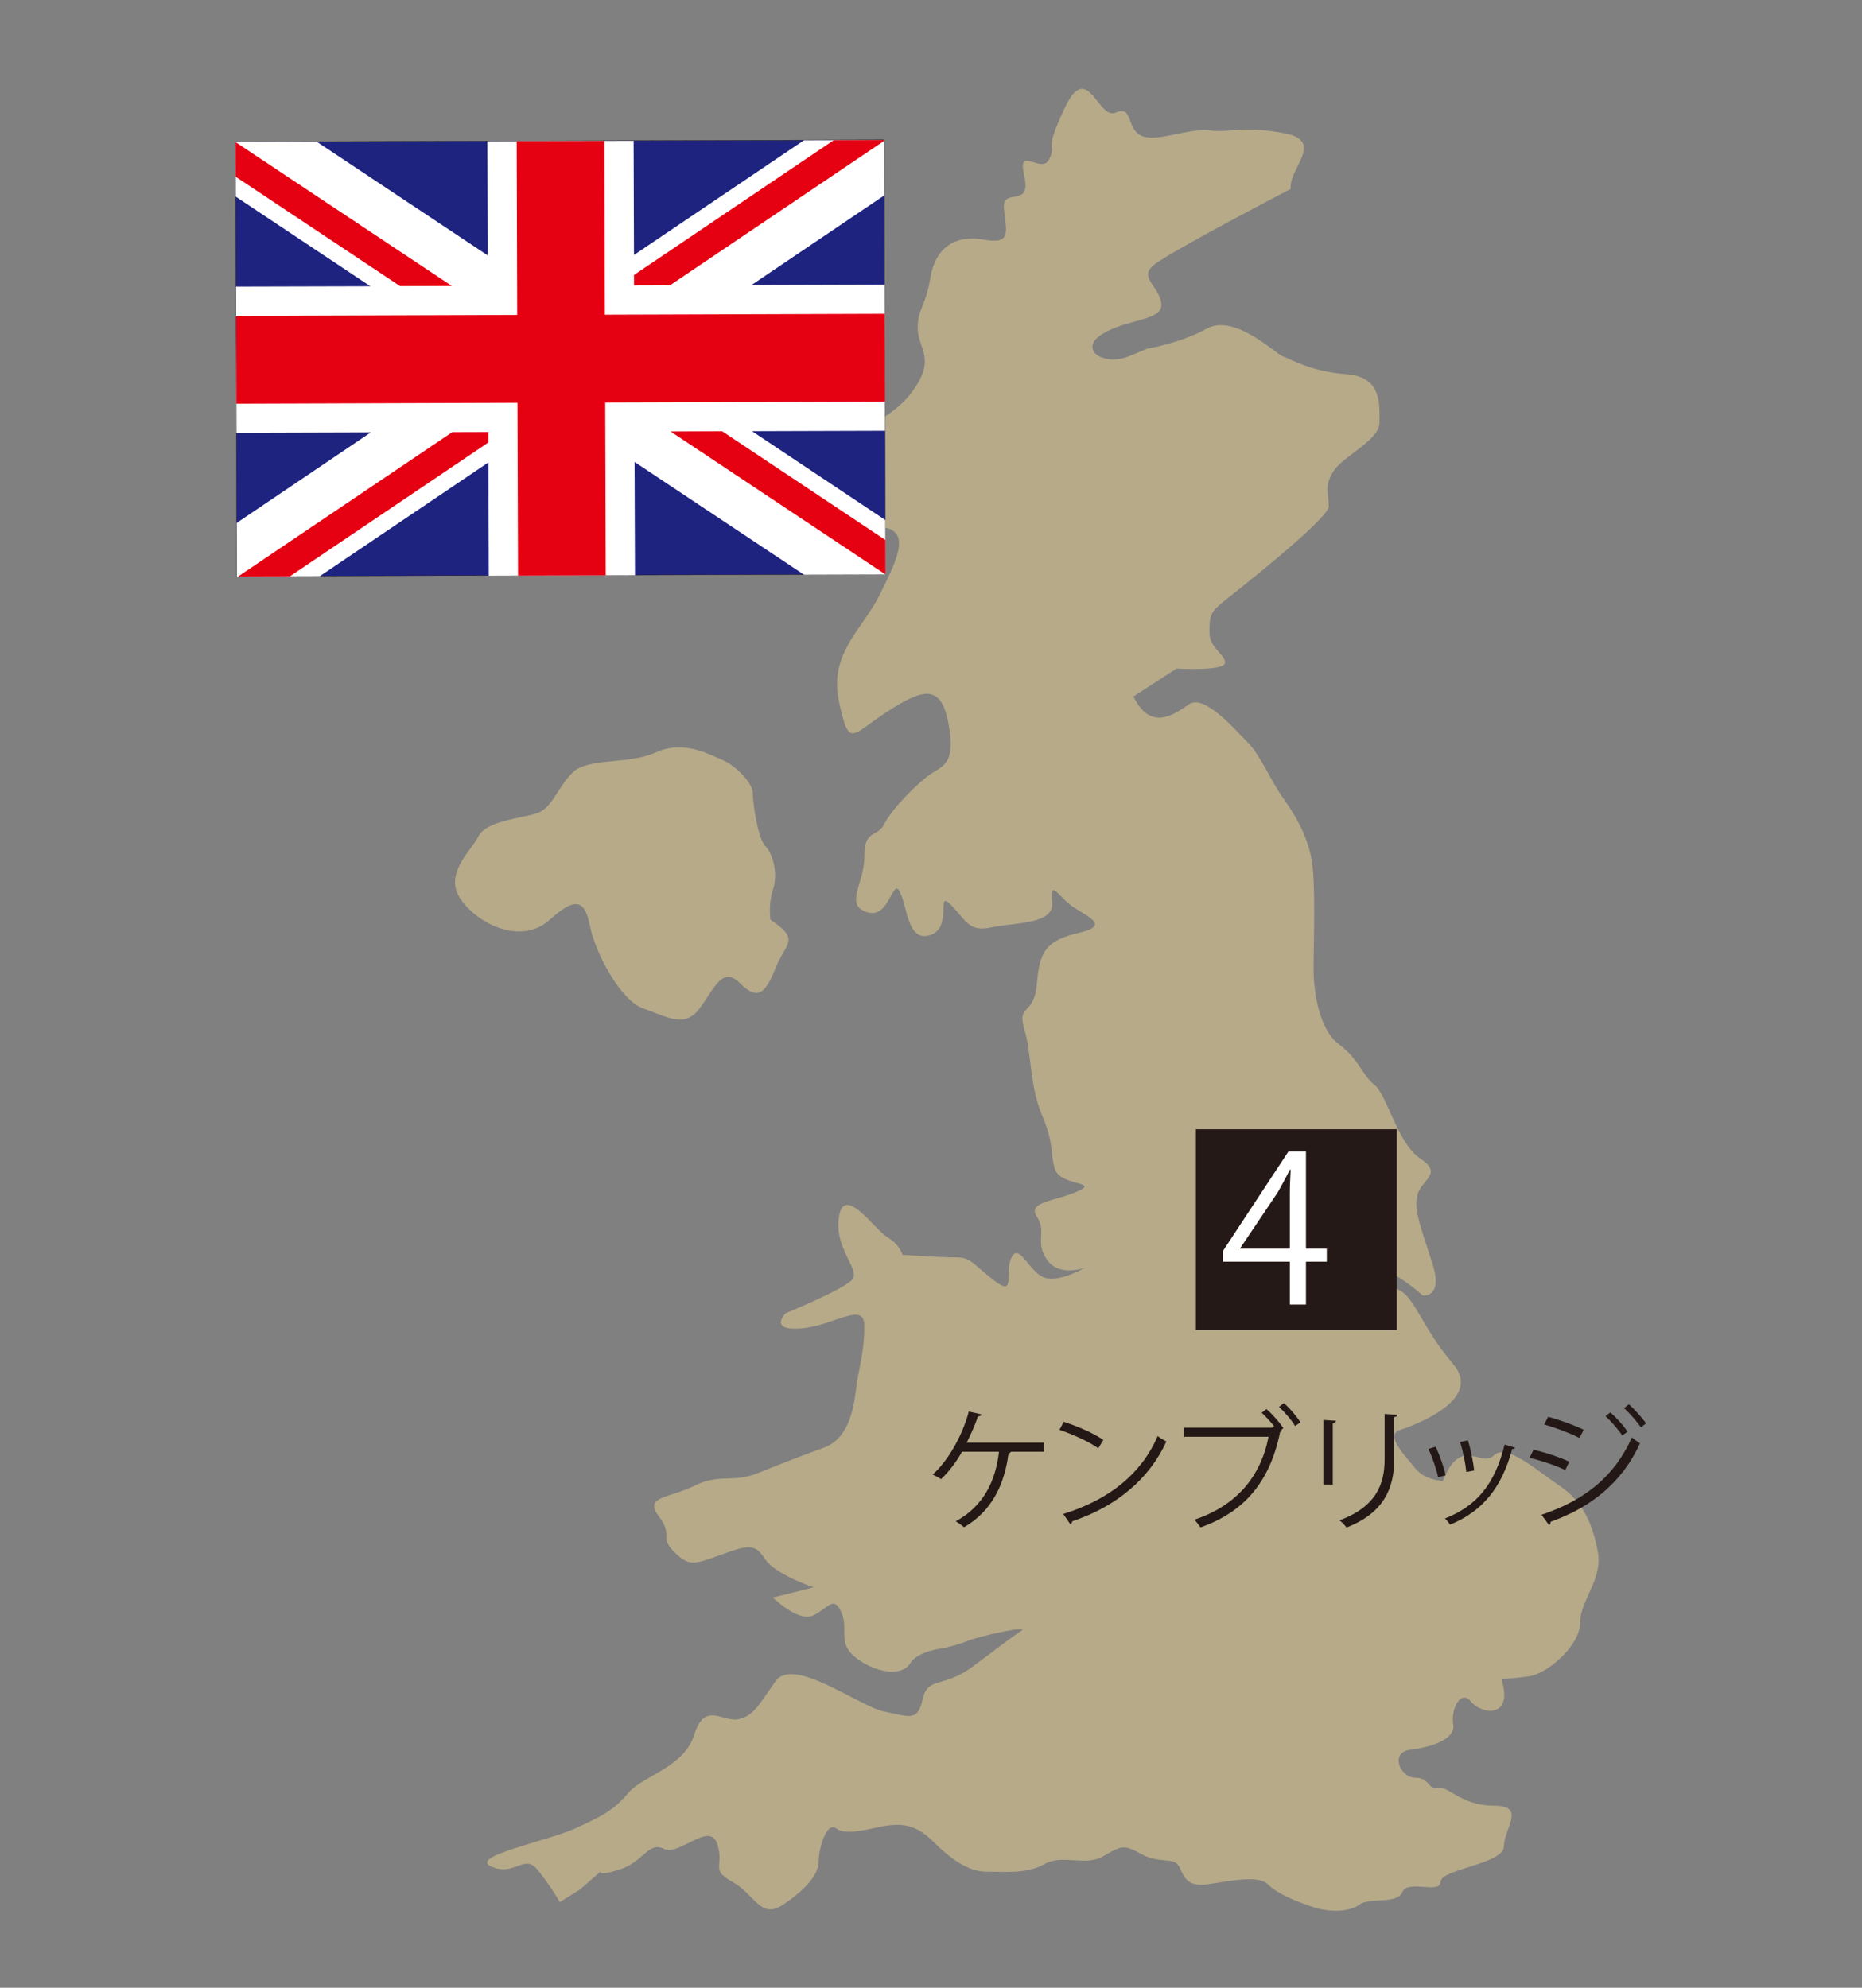
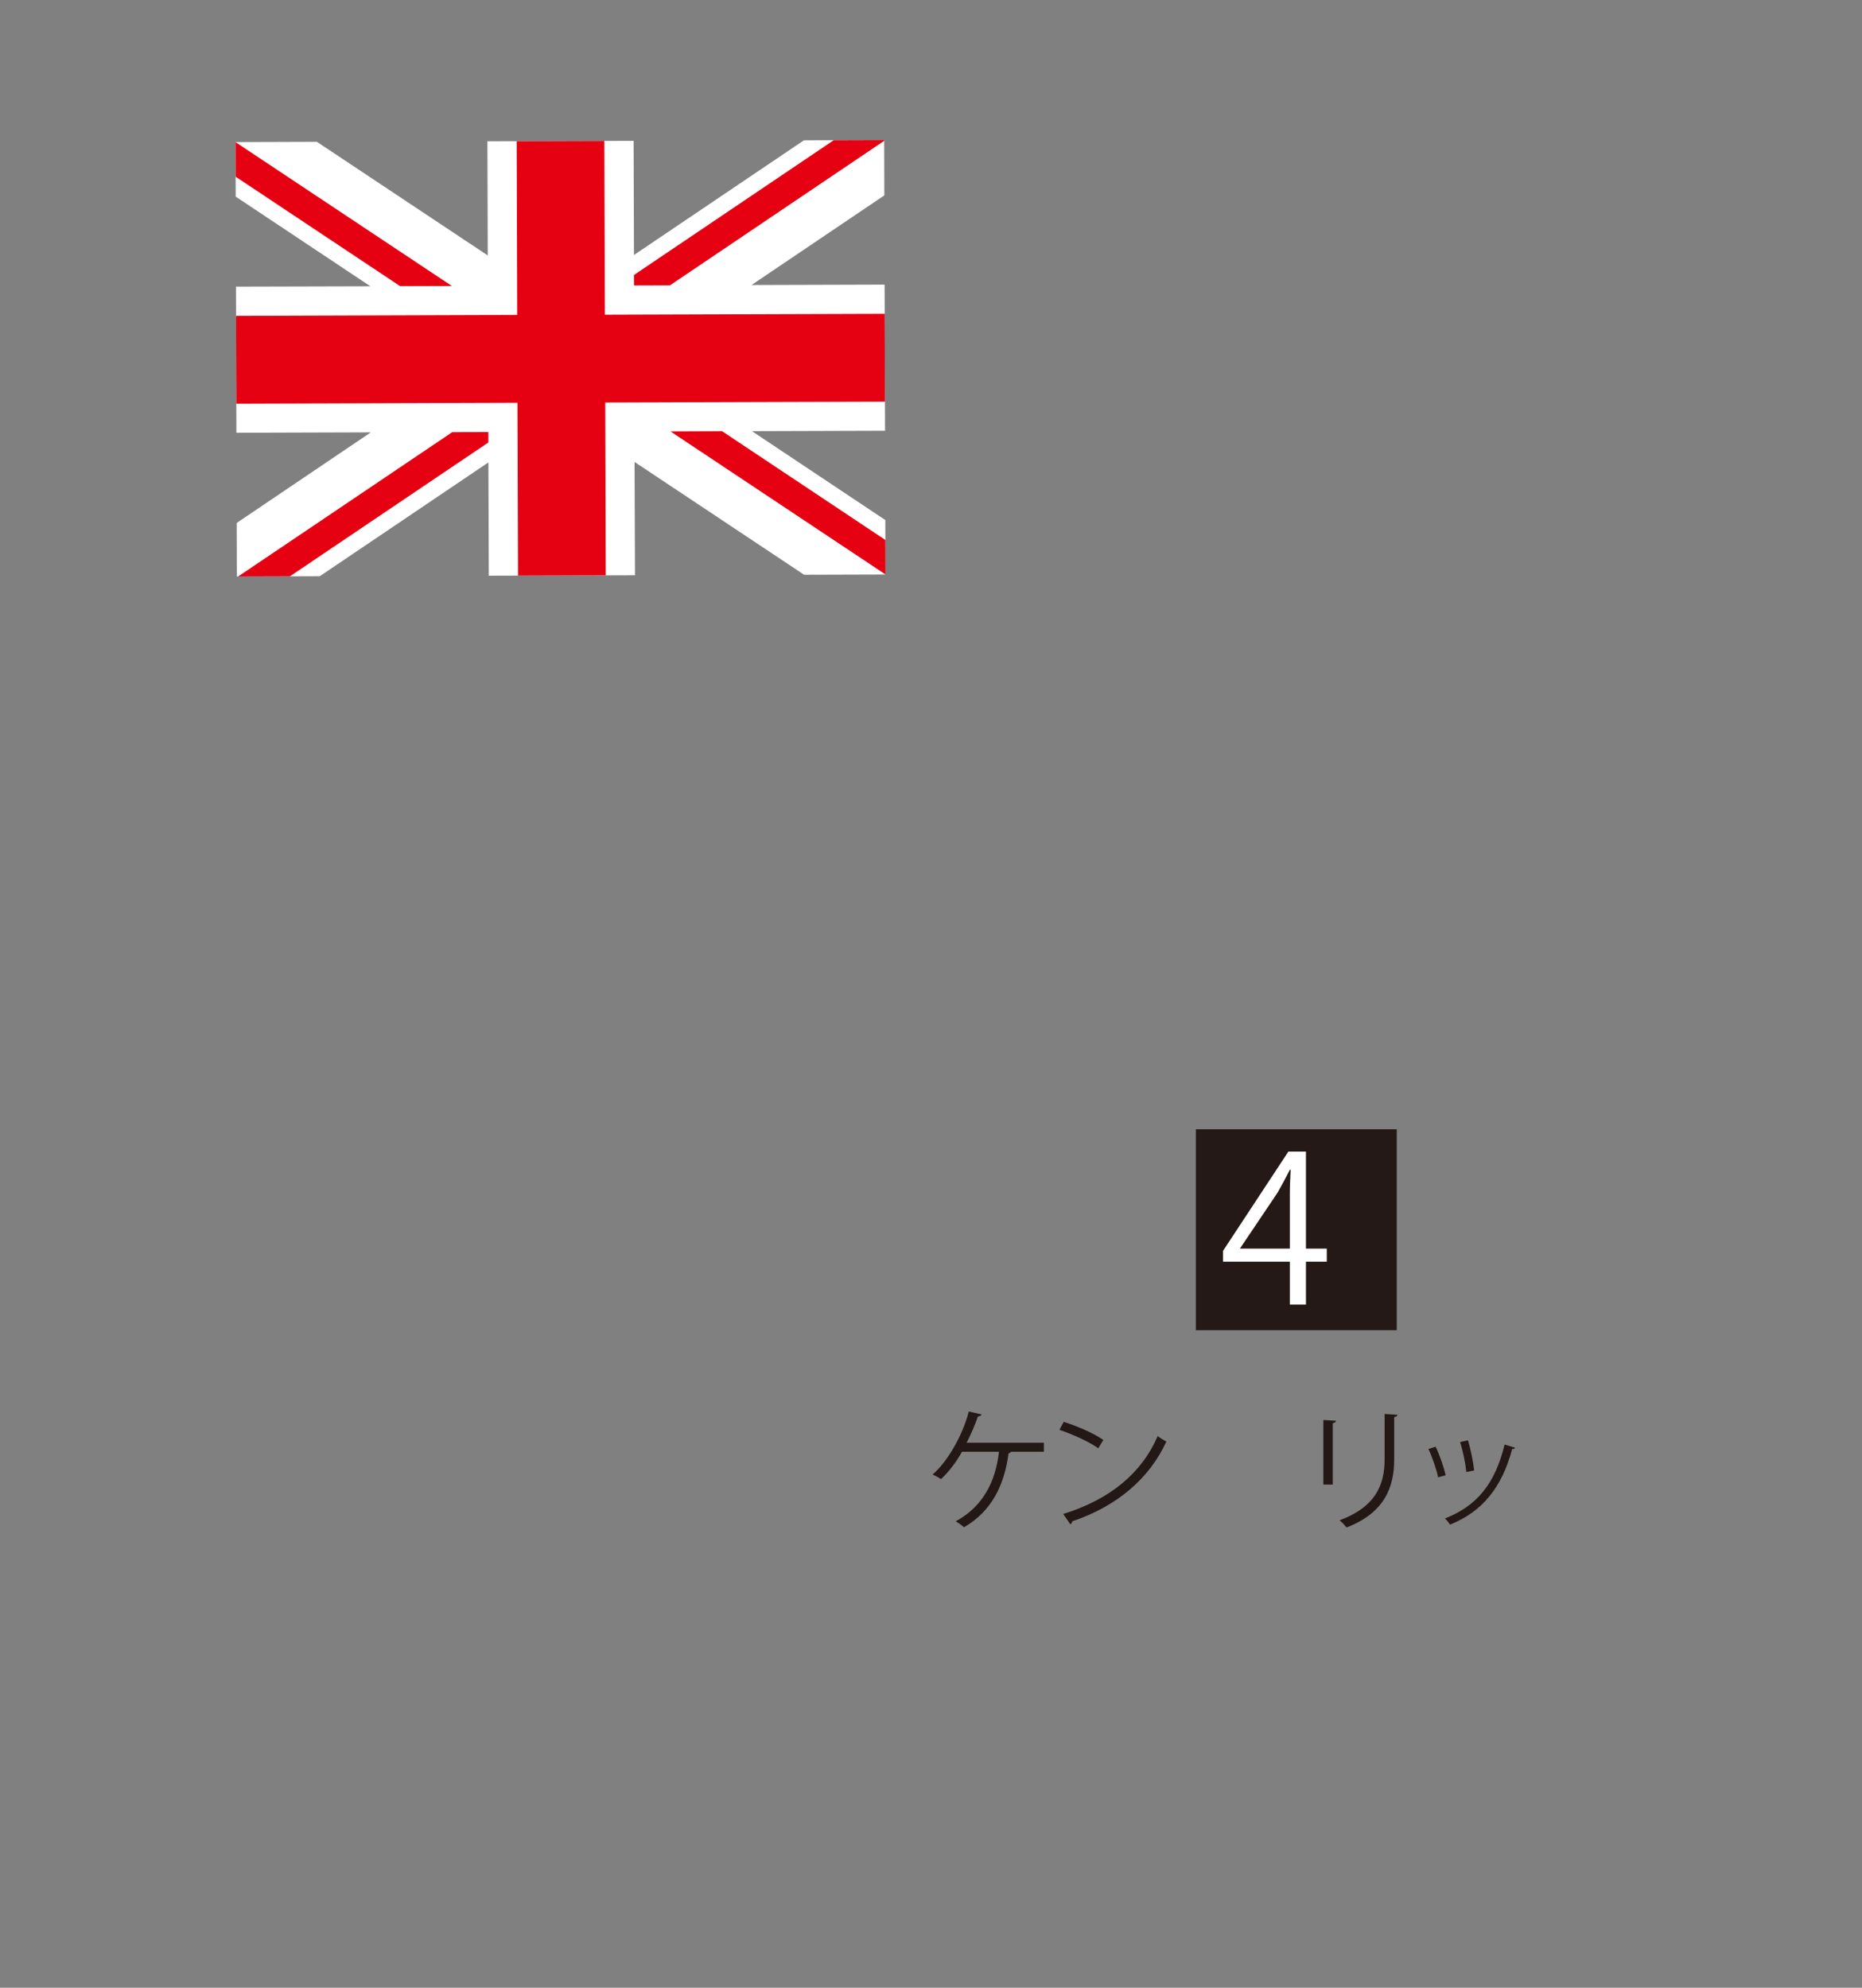
<svg xmlns="http://www.w3.org/2000/svg" xmlns:xlink="http://www.w3.org/1999/xlink" version="1.1" id="レイヤー_1" x="0px" y="0px" width="84px" height="89.667px" viewBox="0 0 84 89.667" enable-background="new 0 0 84 89.667" xml:space="preserve">
  <rect x="0" y="0" width="84" height="89.667" fill="#808080" stroke="none" />
  <g>
    <defs>
-       <rect id="SVGID_1_" x="-1096.559" y="-319.759" width="1207.559" height="858.898" />
-     </defs>
+       </defs>
    <clipPath id="SVGID_2_">
      <use xlink:href="#SVGID_1_" overflow="visible" />
    </clipPath>
-     <path clip-path="url(#SVGID_2_)" fill="#B7AA89" d="M34.76,41.492c0,0-0.113-0.687,0.115-1.375c0.229-0.686,0-1.602-0.344-1.945   c-0.343-0.343-0.573-1.947-0.573-2.405s-0.802-1.258-1.373-1.487c-0.573-0.229-1.718-0.916-2.978-0.345   c-1.259,0.574-3.091,0.229-3.777,0.916c-0.688,0.687-0.915,1.601-1.603,1.832c-0.687,0.229-2.29,0.345-2.634,1.031   c-0.344,0.687-1.604,1.717-0.802,2.862c0.802,1.144,2.749,2.061,4.007,0.916c1.26-1.145,1.603-0.801,1.832,0.343   c0.23,1.146,1.374,3.321,2.402,3.664c1.032,0.344,1.834,0.915,2.521,0s1.031-1.944,1.831-1.145   c0.804,0.802,1.146,0.459,1.604-0.687C35.446,42.52,36.133,42.408,34.76,41.492" />
    <path clip-path="url(#SVGID_2_)" fill="#B7AA89" d="M58.23,8.521C58.115,7.604,59.833,6.342,57.888,6   c-1.947-0.344-2.291,0-3.321-0.115c-1.028-0.112-2.404,0.573-3.092,0.229c-0.686-0.341-0.342-1.372-1.144-1.031   c-0.803,0.344-1.259-2.404-2.29-0.228c-1.031,2.177-0.343,1.488-0.688,2.289c-0.344,0.802-1.488-0.686-1.146,0.802   c0.345,1.488-1.029,0.458-0.916,1.488c0.115,1.031,0.345,1.604-0.915,1.375c-1.259-0.229-2.175,0.343-2.404,1.717   c-0.229,1.374-0.572,1.374-0.572,2.29c0,0.917,0.915,1.374-0.343,2.975c-1.261,1.605-3.893,1.947-4.011,3.666   c-0.11,1.716-1.943,2.174-0.684,3.09c1.258,0.918,2.978-1.029,3.778-0.687c0.802,0.345,0.343,1.376-0.458,2.977   c-0.803,1.603-2.289,2.634-1.833,4.809c0.458,2.175,0.571,1.488,2.176,0.458c1.603-1.031,2.405-1.26,2.747,0.458   c0.345,1.718-0.113,1.947-0.688,2.29c-0.57,0.344-1.83,1.601-2.174,2.29c-0.344,0.688-0.916,0.229-0.916,1.487   c0,1.261-0.916,2.177,0.114,2.519c1.031,0.345,1.146-1.603,1.489-0.916s0.344,2.289,1.373,1.948   c1.031-0.345,0.229-2.063,0.916-1.374c0.688,0.687,0.802,1.26,1.832,1.029c1.031-0.229,2.862-0.115,2.747-1.143   c-0.114-1.031,0.23-0.344,0.802,0.114c0.573,0.458,1.947,0.914,0.458,1.26c-1.487,0.343-1.832,0.802-1.946,2.288   c-0.114,1.49-0.916,0.918-0.573,2.061c0.345,1.145,0.229,2.519,0.802,3.893c0.573,1.376,0.344,1.603,0.573,2.405   c0.229,0.801,2.062,0.572,1.031,1.03c-1.031,0.458-2.29,0.458-1.833,1.145c0.459,0.687-0.114,1.143,0.459,1.946   c0.572,0.802,1.717,0.344,1.717,0.344s-1.146,0.687-1.832,0.458c-0.687-0.231-1.146-1.605-1.488-0.916   c-0.345,0.685,0.229,1.832-0.803,1.03c-1.029-0.801-1.029-1.03-1.716-1.03s-2.405-0.114-2.405-0.114s-0.113-0.46-0.687-0.802   c-0.572-0.345-1.946-2.405-2.176-0.916c-0.229,1.487,1.03,2.405,0.571,2.862c-0.455,0.459-2.975,1.489-2.975,1.489   s-0.801,0.802,0.686,0.685c1.488-0.112,2.863-1.258,2.863-0.112c0,1.144-0.229,1.831-0.344,2.631   c-0.114,0.803-0.23,2.407-1.487,2.863c-1.26,0.458-1.833,0.689-2.977,1.147c-1.146,0.456-1.719,0-2.862,0.571   c-1.146,0.574-2.292,0.457-1.604,1.374c0.688,0.915,0,0.915,0.688,1.602c0.687,0.688,0.916,0.573,2.174,0.115   c1.261-0.458,1.489-0.458,1.947,0.229c0.458,0.687,2.176,1.261,2.176,1.261l-1.832,0.459c0,0,1.145,1.145,1.832,0.799   c0.688-0.344,0.914-0.916,1.26-0.112c0.342,0.798-0.23,1.372,0.686,2.06c0.916,0.688,2.061,0.801,2.405,0.229   c0.343-0.573,1.487-0.688,1.487-0.688s0.573-0.113,1.146-0.343s2.748-0.687,2.404-0.46c-0.343,0.23-0.803,0.574-2.175,1.605   c-1.375,1.029-2.062,0.457-2.291,1.488c-0.229,1.028-0.571,0.801-1.717,0.57c-1.145-0.227-4.121-2.52-4.923-1.372   c-0.801,1.146-1.031,1.603-1.716,1.718c-0.689,0.112-1.49-0.802-1.947,0.688c-0.458,1.486-2.291,1.83-2.978,2.633   c-0.688,0.801-1.146,1.029-2.405,1.604c-1.259,0.571-4.808,1.258-3.777,1.715c1.029,0.461,1.488-0.572,2.062,0.117   c0.571,0.685,1.03,1.485,1.03,1.485l0.916-0.571l0.914-0.802c0,0-0.113,0.231,0.916-0.112c1.03-0.345,1.26-1.261,1.948-0.916   c0.687,0.342,2.06-1.26,2.404-0.229c0.342,1.028-0.345,1.146,0.687,1.716c1.03,0.572,1.259,1.717,2.289,1.03   c1.031-0.687,1.604-1.372,1.604-1.945c0-0.571,0.343-1.832,0.8-1.487c0.459,0.342,1.489,0,2.176-0.115   c0.688-0.114,1.375-0.114,2.174,0.687c0.803,0.802,1.604,1.373,2.404,1.373c0.802,0,1.834,0.116,2.635-0.342   c0.802-0.46,1.832,0.112,2.634-0.345c0.801-0.459,0.915-0.571,1.716-0.115c0.803,0.46,1.488,0.115,1.72,0.572   c0.228,0.461,0.344,0.916,1.258,0.802c0.916-0.114,2.29-0.456,2.747,0c0.46,0.458,1.374,0.801,2.061,1.03   c0.688,0.229,1.604,0.229,2.062-0.114c0.46-0.343,1.718,0.002,1.948-0.573c0.228-0.57,1.717,0.115,1.717-0.457   c0-0.57,2.861-0.802,2.861-1.604c0-0.799,1.031-1.83-0.457-1.83c-1.489,0-2.062-0.916-2.52-0.801   c-0.457,0.114-0.343-0.461-1.03-0.461s-1.145-1.145-0.229-1.258c0.917-0.113,2.061-0.457,1.947-1.146   c-0.114-0.686,0.343-1.602,0.803-1.028c0.458,0.571,1.944,0.802,1.371-1.028c0,0,0.46,0,1.261-0.117   c0.8-0.112,2.289-1.373,2.289-2.402c0-1.032,1.031-1.948,0.802-3.208c-0.229-1.259-0.687-2.287-1.717-2.976   c-1.031-0.687-2.404-1.945-2.977-1.373c-0.571,0.571-1.489-0.916-2.29,1.144c0,0-0.802,0-1.26-0.573   c-0.458-0.571-1.374-1.487-0.688-1.716c0.688-0.231,3.779-1.374,2.405-2.977c-1.374-1.605-1.718-2.977-2.405-3.32   c-0.687-0.344-0.572-0.688-1.946-1.375c-1.374-0.688,1.376,0.113,2.978,1.604c0,0,0.916,0.114,0.457-1.374   c-0.457-1.489-0.914-2.519-0.687-3.206c0.229-0.687,1.146-0.916,0.116-1.603c-1.032-0.687-1.488-2.863-2.062-3.321   s-0.688-1.145-1.604-1.83c-0.915-0.689-1.146-2.405-1.146-3.437c0-1.029,0.117-4.006-0.113-5.038   c-0.229-1.029-0.688-1.83-1.259-2.632c-0.572-0.801-1.03-1.946-1.604-2.519c-0.57-0.573-1.945-2.176-2.632-1.717   c-0.688,0.458-1.717,1.259-2.519-0.344l1.945-1.262c0,0,2.06,0.117,2.176-0.226c0.114-0.344-0.688-0.688-0.688-1.374   c0-0.688,0-0.915,0.571-1.373c0.575-0.458,4.81-3.778,4.81-4.351c0-0.572-0.229-0.916,0.23-1.603   c0.457-0.687,2.059-1.376,2.059-2.177c0-0.801,0.117-2.061-1.486-2.174c-1.604-0.114-2.52-0.687-2.862-0.802   c-0.345-0.114-2.175-1.946-3.436-1.259c-1.258,0.687-2.747,0.917-2.747,0.917s0.344-0.116-0.803,0.342   c-1.144,0.458-2.288-0.343-1.144-1.03c1.144-0.687,2.747-0.572,2.633-1.373c-0.114-0.803-1.03-1.146-0.343-1.718   C52.735,11.38,58.23,8.521,58.23,8.521" />
    <rect x="10.649" y="6.361" transform="matrix(-1 0.003 -0.003 -1 50.612 32.235)" clip-path="url(#SVGID_2_)" fill="#1E2380" width="29.262" height="19.596" />
-     <rect x="10.65" y="6.361" transform="matrix(-1 0.003 -0.003 -1 50.611 32.235)" clip-path="url(#SVGID_2_)" fill="none" stroke="#231815" stroke-width="0.014" width="29.26" height="19.596" />
  </g>
  <g>
    <defs>
      <rect id="SVGID_3_" x="15.481" y="1.527" transform="matrix(-0.003 -1 1 -0.003 9.204 41.49)" width="19.597" height="29.262" />
    </defs>
    <clipPath id="SVGID_4_">
      <use xlink:href="#SVGID_3_" overflow="visible" />
    </clipPath>
    <polygon clip-path="url(#SVGID_4_)" fill="#FFFFFF" points="10.62,6.409 14.295,6.397 22.004,11.523 21.988,6.372 28.584,6.351    28.6,11.503 36.272,6.326 39.946,6.313 39.955,8.773 33.903,12.857 39.969,12.839 39.988,19.431 33.924,19.45 40.001,23.5    40.01,25.956 36.339,25.969 28.627,20.839 28.646,25.992 22.051,26.014 22.033,20.859 14.358,26.039 10.681,26.049 10.674,23.593    16.729,19.504 10.66,19.523 10.641,12.93 16.71,12.914 10.629,8.867  " />
    <polygon clip-path="url(#SVGID_4_)" fill="#E50012" points="22.031,19.96 22.031,19.49 20.401,19.495 10.68,26.048 13.012,26.043     " />
    <polygon clip-path="url(#SVGID_4_)" fill="#E50012" points="28.601,12.404 28.604,12.875 30.226,12.87 39.947,6.313 37.616,6.322     " />
    <polygon clip-path="url(#SVGID_4_)" fill="#E50012" points="10.625,7.967 18.049,12.907 20.385,12.901 10.62,6.408  " />
    <polygon clip-path="url(#SVGID_4_)" fill="#E50012" points="30.25,19.463 40.01,25.956 40.004,24.4 32.579,19.454  " />
    <polygon clip-path="url(#SVGID_4_)" fill="#E50012" points="27.288,14.197 27.264,6.356 23.308,6.367 23.332,14.207 10.645,14.25    10.655,18.21 23.344,18.168 23.37,26.009 27.327,25.996 27.303,18.157 39.984,18.117 39.971,14.156  " />
  </g>
  <g>
    <defs>
      <rect id="SVGID_5_" x="-1096.559" y="-319.759" width="1207.559" height="858.898" />
    </defs>
    <clipPath id="SVGID_6_">
      <use xlink:href="#SVGID_5_" overflow="visible" />
    </clipPath>
    <rect x="53.948" y="50.941" clip-path="url(#SVGID_6_)" fill="#241916" width="9.063" height="9.063" />
  </g>
  <g>
    <path fill="#FFFFFF" d="M58.916,58.85h-0.728v-1.936h-3.014v-0.488l2.949-4.479h0.792v4.377h0.94v0.59h-0.94V58.85z M55.949,56.324   h2.239v-2.451c0-0.378,0.019-0.747,0.037-1.106h-0.037c-0.212,0.424-0.378,0.719-0.553,1.032l-1.687,2.507V56.324z" />
  </g>
  <g>
    <path fill="#231815" d="M47.092,65.081v0.408h-1.487c-0.018,0.036-0.054,0.066-0.107,0.072c-0.18,1.391-0.744,2.603-2.009,3.334   c-0.097-0.09-0.258-0.198-0.372-0.27c1.229-0.666,1.799-1.793,1.949-3.136h-1.667c-0.276,0.492-0.624,0.935-0.948,1.235   c-0.09-0.066-0.258-0.156-0.377-0.209c0.647-0.558,1.343-1.727,1.631-2.843l0.575,0.132c-0.012,0.042-0.065,0.09-0.162,0.09   c-0.125,0.372-0.329,0.828-0.509,1.187H47.092z" />
    <path fill="#231815" d="M47.988,64.139c0.623,0.198,1.343,0.51,1.787,0.816l-0.229,0.377c-0.432-0.306-1.139-0.624-1.751-0.833   L47.988,64.139z M47.964,68.295c2.129-0.66,3.544-1.853,4.264-3.514c0.126,0.102,0.264,0.18,0.39,0.246   c-0.749,1.643-2.213,2.92-4.245,3.598c-0.006,0.054-0.042,0.114-0.084,0.138L47.964,68.295z" />
-     <path fill="#231815" d="M57.502,64.367c-0.174-0.222-0.401-0.474-0.582-0.636l0.21-0.168c0.271,0.228,0.6,0.606,0.768,0.864   l-0.113,0.084l0.048,0.024c-0.019,0.03-0.048,0.054-0.084,0.066c-0.462,2.261-1.631,3.61-3.592,4.3   c-0.072-0.108-0.192-0.264-0.276-0.348c1.883-0.624,2.998-1.937,3.347-3.742h-3.82v-0.408h3.976l0.078-0.054L57.502,64.367z    M58.426,64.331c-0.15-0.258-0.486-0.653-0.731-0.863l0.222-0.174c0.275,0.228,0.575,0.6,0.749,0.863L58.426,64.331z" />
    <path fill="#231815" d="M59.7,66.97v-2.915l0.57,0.036c-0.006,0.054-0.048,0.096-0.145,0.108v2.771H59.7z M63.041,63.821   c-0.006,0.06-0.048,0.09-0.145,0.102v1.907c0,1.259-0.432,2.411-2.152,3.076c-0.061-0.09-0.21-0.246-0.313-0.324   c1.661-0.618,2.033-1.643,2.033-2.752v-2.045L63.041,63.821z" />
    <path fill="#231815" d="M64.765,65.261c0.18,0.366,0.378,0.941,0.449,1.289l-0.336,0.09c-0.071-0.348-0.258-0.894-0.438-1.277   L64.765,65.261z M68.345,65.303c-0.013,0.054-0.072,0.066-0.126,0.06c-0.468,1.751-1.35,2.824-2.801,3.412   c-0.048-0.072-0.156-0.21-0.233-0.276c1.433-0.564,2.255-1.547,2.692-3.334L68.345,65.303z M66.222,64.973   c0.126,0.402,0.24,0.978,0.282,1.361L66.149,66.4c-0.036-0.384-0.149-0.936-0.281-1.349L66.222,64.973z" />
-     <path fill="#231815" d="M69.181,65.398c0.54,0.12,1.212,0.348,1.613,0.54l-0.18,0.377c-0.396-0.192-1.085-0.432-1.613-0.551   L69.181,65.398z M69.541,68.331c1.925-0.647,3.286-1.703,4.078-3.49c0.09,0.078,0.27,0.21,0.365,0.27   c-0.804,1.769-2.225,2.896-4.036,3.538c0.019,0.054-0.018,0.126-0.065,0.15L69.541,68.331z M69.841,63.912   c0.54,0.144,1.199,0.384,1.607,0.587l-0.198,0.366c-0.426-0.216-1.05-0.456-1.589-0.605L69.841,63.912z M72.647,63.713   c0.245,0.21,0.588,0.582,0.773,0.87l-0.234,0.174c-0.168-0.258-0.516-0.66-0.761-0.875L72.647,63.713z M73.48,63.348   c0.246,0.21,0.588,0.588,0.78,0.864l-0.234,0.174c-0.18-0.264-0.516-0.648-0.762-0.864L73.48,63.348z" />
  </g>
</svg>